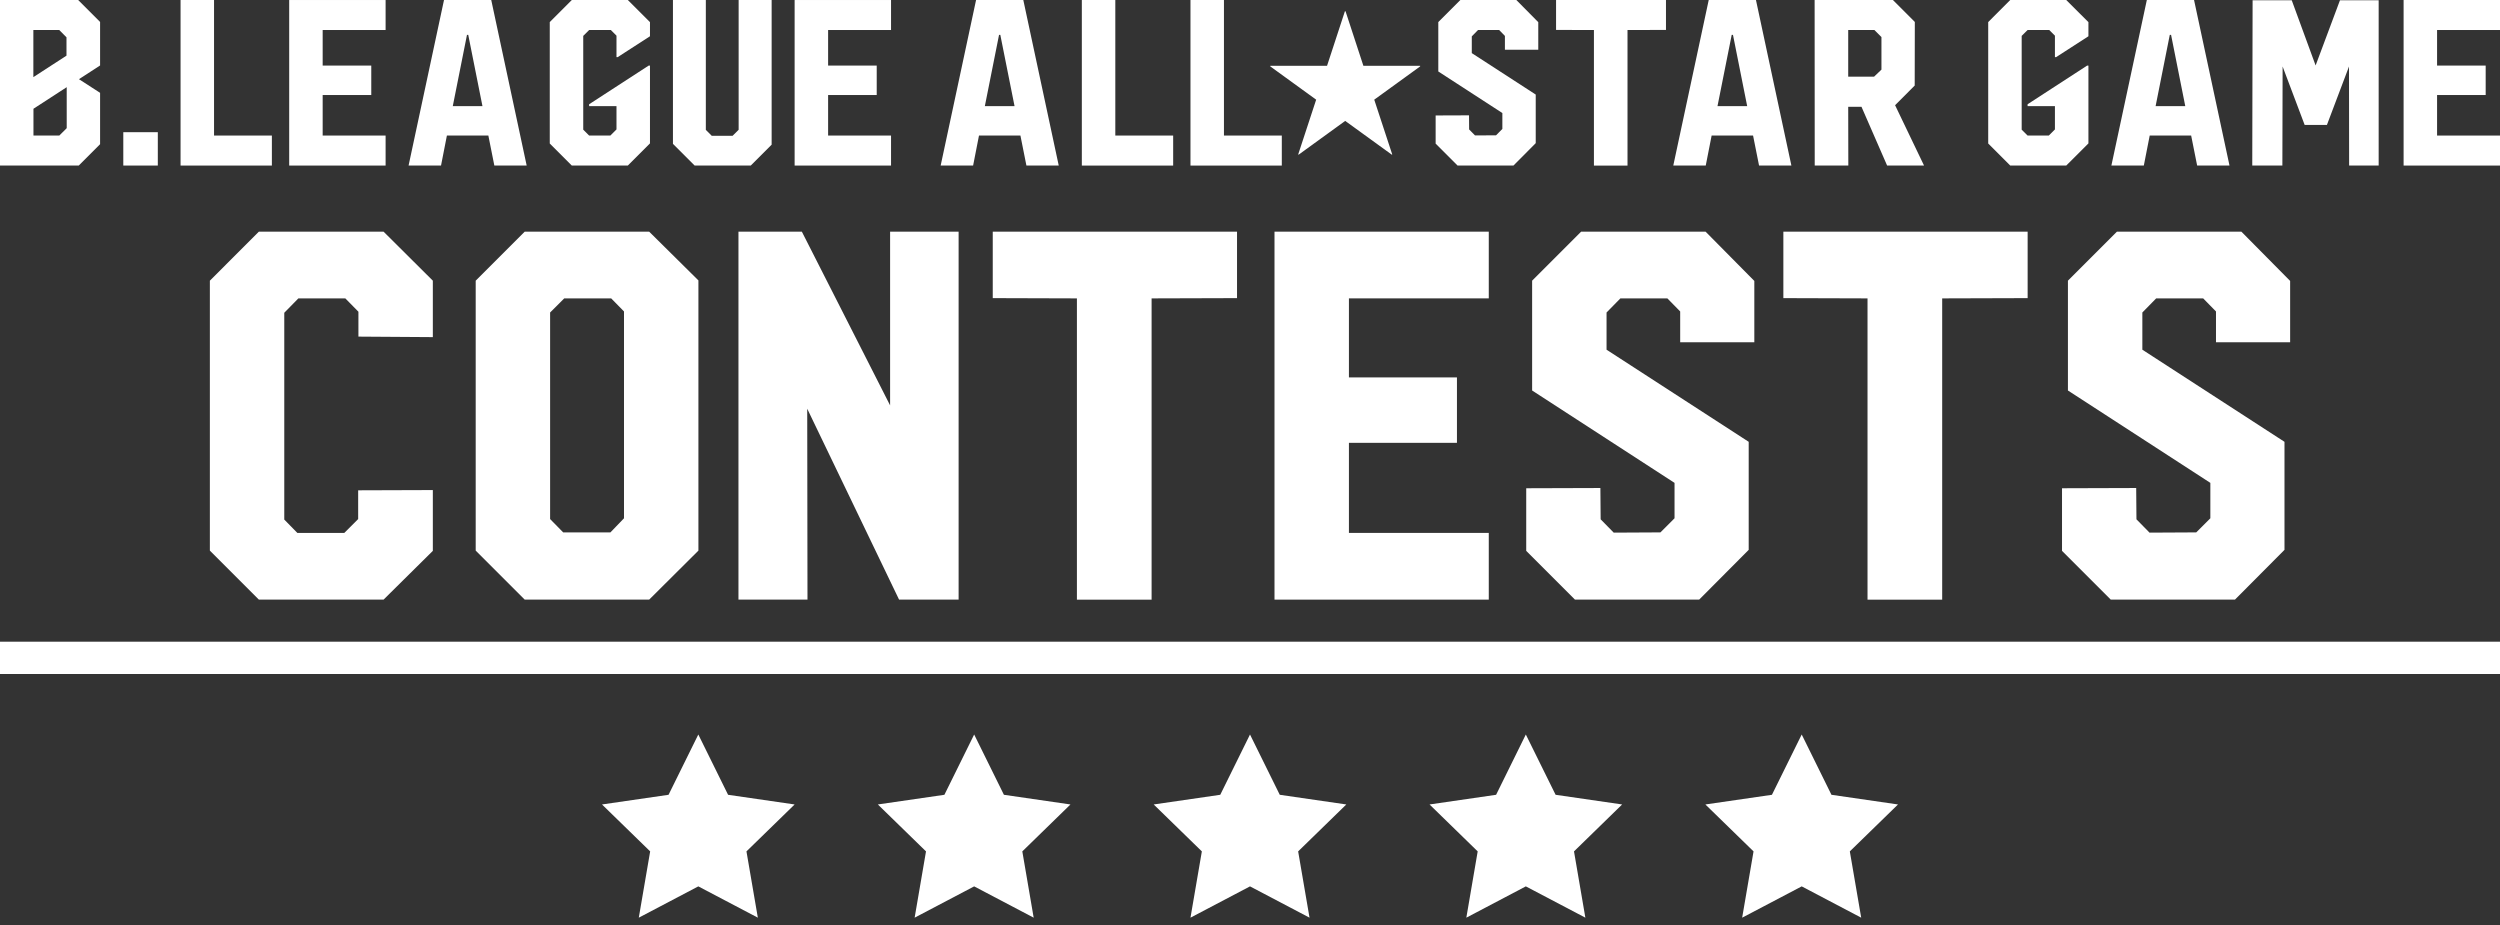
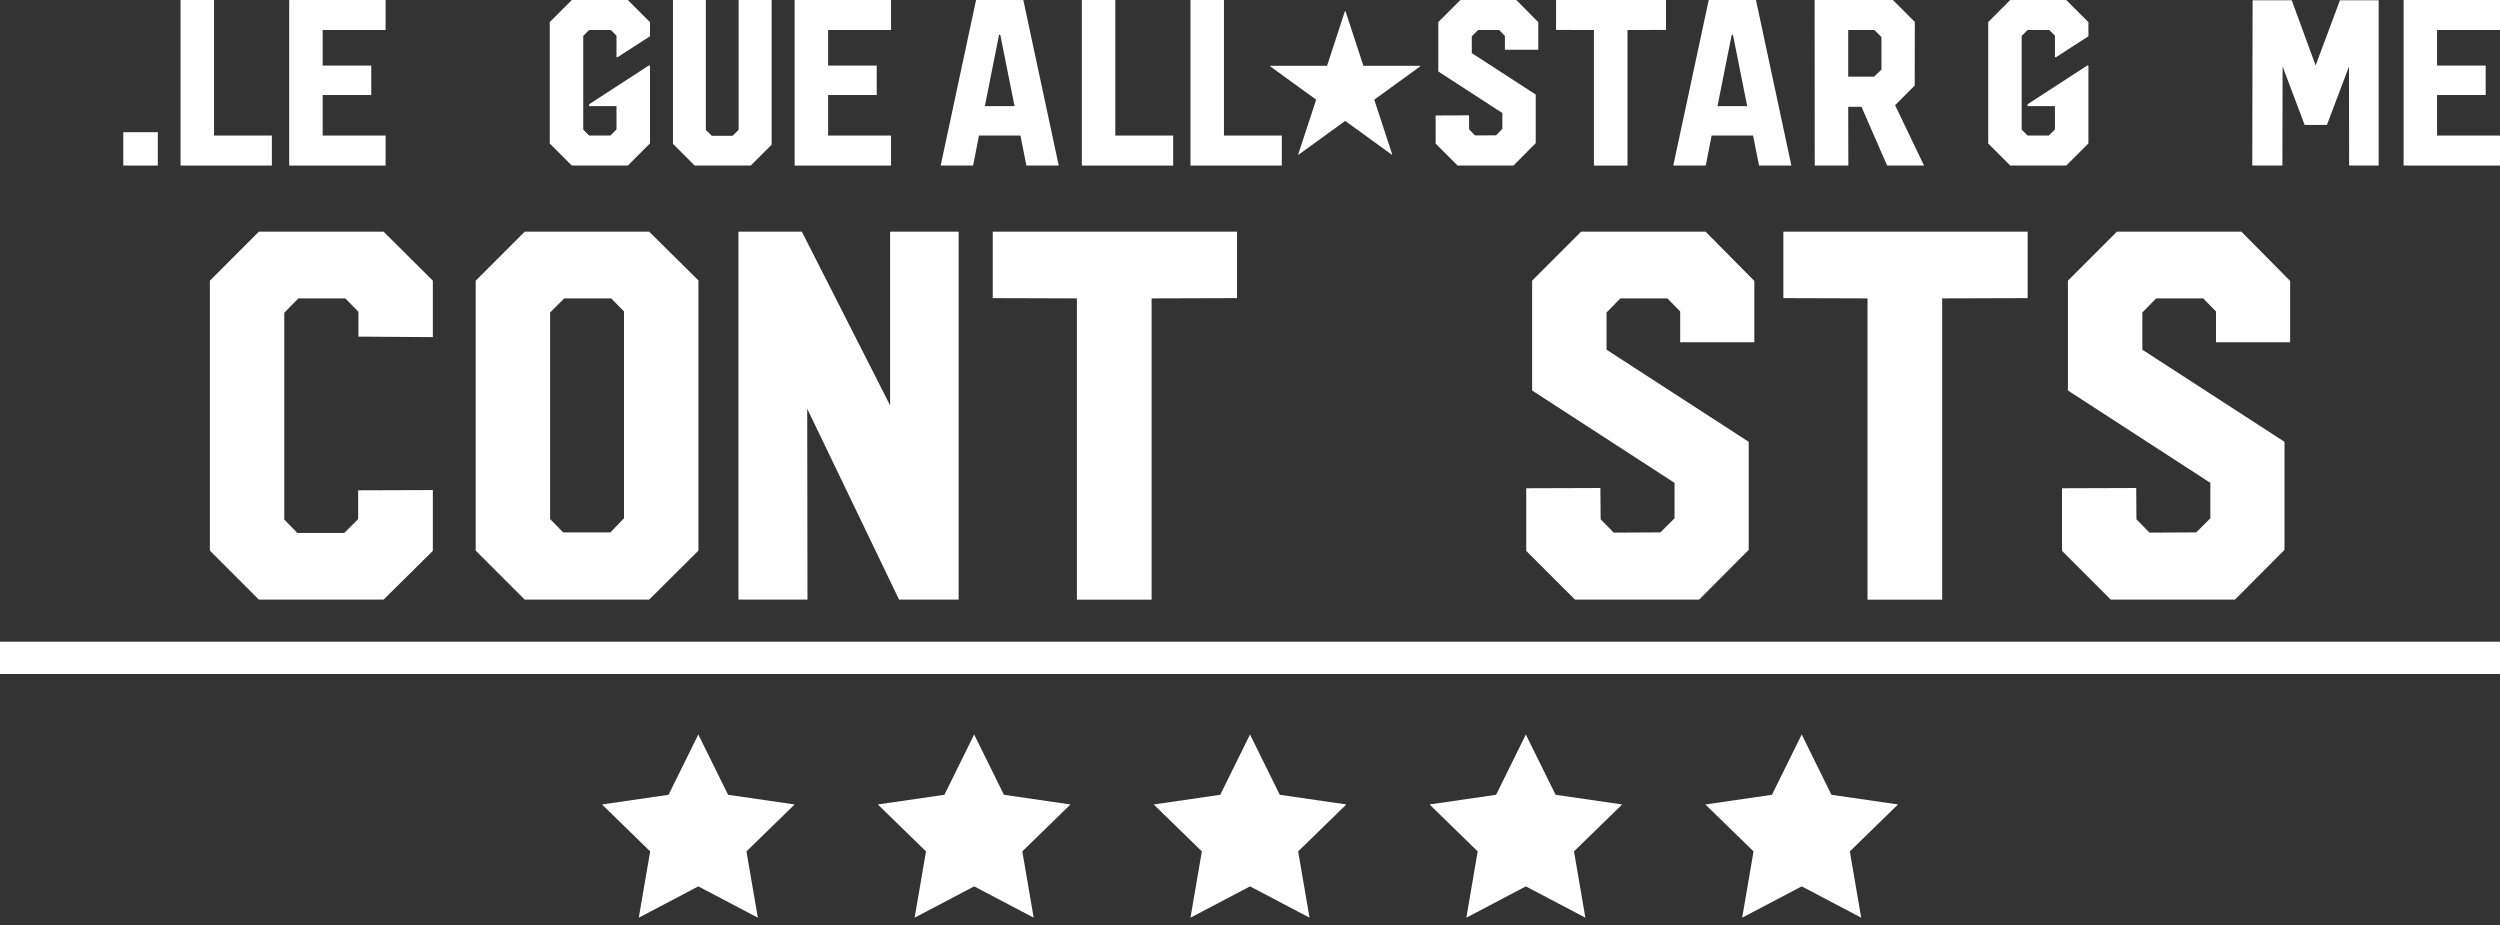
<svg xmlns="http://www.w3.org/2000/svg" version="1.1" id="レイヤー_1" x="0px" y="0px" width="200px" height="74px" viewBox="0 0 200 74" enable-background="new 0 0 200 74" xml:space="preserve">
  <rect x="0" y="0" width="200" height="74" fill="#333333" stroke="none" />
  <rect y="51.336" fill="#FFFFFF" width="200" height="2.584" />
  <g>
    <polygon fill="#FFFFFF" points="55.865,58.76 58.246,63.583 63.57,64.357 59.717,68.111 60.627,73.414 55.865,70.91 51.103,73.414    52.013,68.111 48.16,64.357 53.484,63.583  " />
    <polygon fill="#FFFFFF" points="77.933,58.76 80.313,63.583 85.637,64.357 81.785,68.111 82.694,73.414 77.933,70.91    73.171,73.414 74.08,68.111 70.228,64.357 75.552,63.583  " />
    <polygon fill="#FFFFFF" points="100,58.76 102.381,63.583 107.705,64.357 103.852,68.111 104.762,73.414 100,70.91 95.238,73.414    96.148,68.111 92.295,64.357 97.62,63.583  " />
    <polygon fill="#FFFFFF" points="122.066,58.76 124.448,63.583 129.771,64.357 125.92,68.111 126.829,73.414 122.066,70.91    117.307,73.414 118.215,68.111 114.363,64.357 119.688,63.583  " />
    <polygon fill="#FFFFFF" points="144.137,58.76 146.516,63.583 151.84,64.357 147.986,68.111 148.896,73.414 144.137,70.91    139.373,73.414 140.283,68.111 136.43,64.357 141.755,63.583  " />
  </g>
  <g>
-     <path fill="#FFFFFF" d="M8.007,7.426v4.11l-1.708,1.709H0V0h6.253l1.754,1.755v3.482l-1.69,1.098L8.007,7.426z M2.669,2.401V6.17   l2.65-1.718V2.984L4.738,2.401H2.669z M5.337,10.253V6.974l-2.66,1.727v2.143h2.068L5.337,10.253z" />
    <rect x="9.864" y="10.575" fill="#FFFFFF" width="2.761" height="2.669" />
    <polygon fill="#FFFFFF" points="17.123,0 17.123,10.844 21.75,10.844 21.75,13.245 14.445,13.245 14.445,0  " />
    <polygon fill="#FFFFFF" points="30.848,2.401 25.813,2.401 25.813,5.246 29.702,5.246 29.702,7.602 25.813,7.602 25.813,10.844    30.848,10.844 30.848,13.245 23.136,13.245 23.136,0.001 30.848,0.001  " />
-     <path fill="#FFFFFF" d="M35.521,0.001h3.778l2.835,13.243h-2.587l-0.479-2.401h-3.316l-0.47,2.401h-2.596L35.521,0.001z    M36.223,8.488h2.373L37.46,2.79h-0.102L36.223,8.488z" />
    <polygon fill="#FFFFFF" points="49.412,4.572 49.319,4.572 49.319,2.854 48.866,2.402 47.13,2.402 46.659,2.872 46.659,10.372    47.13,10.844 48.829,10.844 49.319,10.354 49.319,8.489 47.13,8.489 47.13,8.34 51.896,5.246 51.998,5.246 51.998,11.471    50.224,13.245 45.745,13.245 43.981,11.48 43.981,1.765 45.745,0 50.224,0 51.998,1.772 51.998,2.901  " />
    <polygon fill="#FFFFFF" points="59.091,10.382 59.091,0 61.731,0 61.731,11.574 60.061,13.245 55.572,13.245 53.836,11.508    53.836,0 56.467,0 56.467,10.391 56.938,10.862 58.61,10.862  " />
    <polygon fill="#FFFFFF" points="71.283,2.401 66.249,2.401 66.249,5.246 70.137,5.246 70.137,7.602 66.249,7.602 66.249,10.844    71.283,10.844 71.283,13.245 63.57,13.245 63.57,0.001 71.283,0.001  " />
    <path fill="#FFFFFF" d="M78.086,0h3.778l2.835,13.245h-2.586l-0.479-2.401h-3.315l-0.47,2.401h-2.596L78.086,0z M78.788,8.488   h2.375L80.025,2.79h-0.102L78.788,8.488z" />
    <polygon fill="#FFFFFF" points="89.225,0 89.225,10.844 93.853,10.844 93.853,13.246 86.547,13.246 86.547,0  " />
    <polygon fill="#FFFFFF" points="97.916,0 97.916,10.844 102.544,10.844 102.544,13.246 95.238,13.246 95.238,0  " />
    <polygon fill="#FFFFFF" points="109.07,5.262 113.611,5.262 113.611,5.313 109.939,7.974 111.38,12.358 111.341,12.372    107.616,9.673 103.893,12.372 103.854,12.358 105.293,7.974 101.623,5.313 101.623,5.262 106.164,5.262 107.592,0.902    107.643,0.902  " />
    <polygon fill="#FFFFFF" points="123.062,3.981 120.393,3.981 120.393,2.873 119.933,2.401 118.241,2.401 117.743,2.911    117.743,4.249 122.858,7.565 122.858,11.452 121.076,13.245 116.605,13.245 114.851,11.49 114.851,9.237 117.522,9.227    117.53,10.354 118,10.833 119.682,10.826 120.189,10.316 120.189,9.043 115.064,5.718 115.064,1.765 116.827,0.001 121.308,0.001    123.062,1.774  " />
    <polygon fill="#FFFFFF" points="133.278,0 133.278,2.394 130.201,2.402 130.201,13.246 127.514,13.246 127.514,2.402    124.485,2.394 124.485,0  " />
    <path fill="#FFFFFF" d="M136.698,0h3.778l2.835,13.245h-2.587l-0.479-2.401h-3.315l-0.471,2.401h-2.597L136.698,0z M137.4,8.488   h2.374l-1.136-5.699h-0.102L137.4,8.488z" />
    <path fill="#FFFFFF" d="M151.432,0l1.754,1.756l-0.01,5.089l-1.569,1.571l2.317,4.829h-2.954l-2.051-4.701h-1.062l0.009,4.701   h-2.688L145.17,0H151.432z M147.857,6.134h2.068l0.591-0.564V2.965l-0.563-0.564h-2.096V6.134z" />
    <polygon fill="#FFFFFF" points="164.487,4.572 164.394,4.572 164.394,2.854 163.941,2.402 162.207,2.402 161.734,2.872    161.734,10.373 162.207,10.844 163.904,10.844 164.394,10.354 164.394,8.488 162.207,8.488 162.207,8.34 166.972,5.246    167.074,5.246 167.074,11.471 165.299,13.245 160.82,13.245 159.057,11.48 159.057,1.765 160.82,0 165.299,0 167.074,1.772    167.074,2.901  " />
-     <path fill="#FFFFFF" d="M171.747,0h3.777l2.836,13.245h-2.588l-0.479-2.401h-3.316l-0.471,2.401h-2.595L171.747,0z M172.449,8.488   h2.372l-1.135-5.699h-0.103L172.449,8.488z" />
    <polygon fill="#FFFFFF" points="190.293,0.019 190.293,13.245 187.93,13.245 187.92,5.32 186.154,9.993 184.372,9.993    182.609,5.32 182.59,13.245 180.181,13.245 180.208,0.019 183.338,0.019 185.249,5.236 187.198,0.019  " />
    <polygon fill="#FFFFFF" points="200,2.401 194.966,2.401 194.966,5.246 198.854,5.246 198.854,7.602 194.966,7.602 194.966,10.845    200,10.845 200,13.245 192.288,13.245 192.288,0 200,0  " />
  </g>
  <g>
    <path fill="#FFFFFF" d="M30.686,18.533l3.941,3.921v4.516l-5.953-0.041v-1.991l-1.048-1.067H23.87l-1.128,1.15v16.544l1.046,1.068   h3.756l1.109-1.108v-2.3l5.974-0.02v4.864l-3.941,3.9h-9.977l-3.92-3.921V22.454l3.92-3.921H30.686z" />
    <path fill="#FFFFFF" d="M51.933,18.533l3.94,3.9v21.616l-3.94,3.921h-9.956l-3.921-3.921V22.454l3.921-3.921H51.933z    M48.833,42.592l1.087-1.129V24.917l-1.026-1.047h-3.755L44.009,25v16.525l1.047,1.067H48.833z" />
    <path fill="#FFFFFF" d="M71.208,32.43V18.533h5.481V47.97h-4.763l-7.348-15.272l0.021,15.272h-5.522V18.533h5.071L71.208,32.43z" />
    <path fill="#FFFFFF" d="M98.962,18.533v5.317l-6.834,0.021v24.1h-5.975v-24.1L79.42,23.85v-5.317H98.962z" />
-     <path fill="#FFFFFF" d="M119.102,23.87h-11.188v6.323h8.642v5.233h-8.642v7.207h11.188v5.337H101.96V18.533h17.142V23.87z" />
    <path fill="#FFFFFF" d="M140.347,27.38h-5.932v-2.463l-1.027-1.047h-3.756L128.524,25v2.976l11.372,7.369v8.643l-3.963,3.982   h-9.936l-3.899-3.9v-5.01l5.933-0.019l0.021,2.504l1.046,1.066l3.736-0.02l1.129-1.129V38.63l-11.393-7.39v-8.786l3.921-3.921   h9.956l3.899,3.941V27.38z" />
    <path fill="#FFFFFF" d="M162.211,18.533v5.317l-6.836,0.021v24.1h-5.973v-24.1l-6.733-0.021v-5.317H162.211z" />
    <path fill="#FFFFFF" d="M183.211,27.38h-5.932v-2.463l-1.027-1.047h-3.757L171.388,25v2.976l11.371,7.369v8.643l-3.962,3.982   h-9.936l-3.9-3.9v-5.01l5.934-0.019l0.021,2.504l1.046,1.066l3.736-0.02l1.13-1.129V38.63l-11.394-7.39v-8.786l3.921-3.921h9.956   l3.9,3.941V27.38z" />
  </g>
</svg>